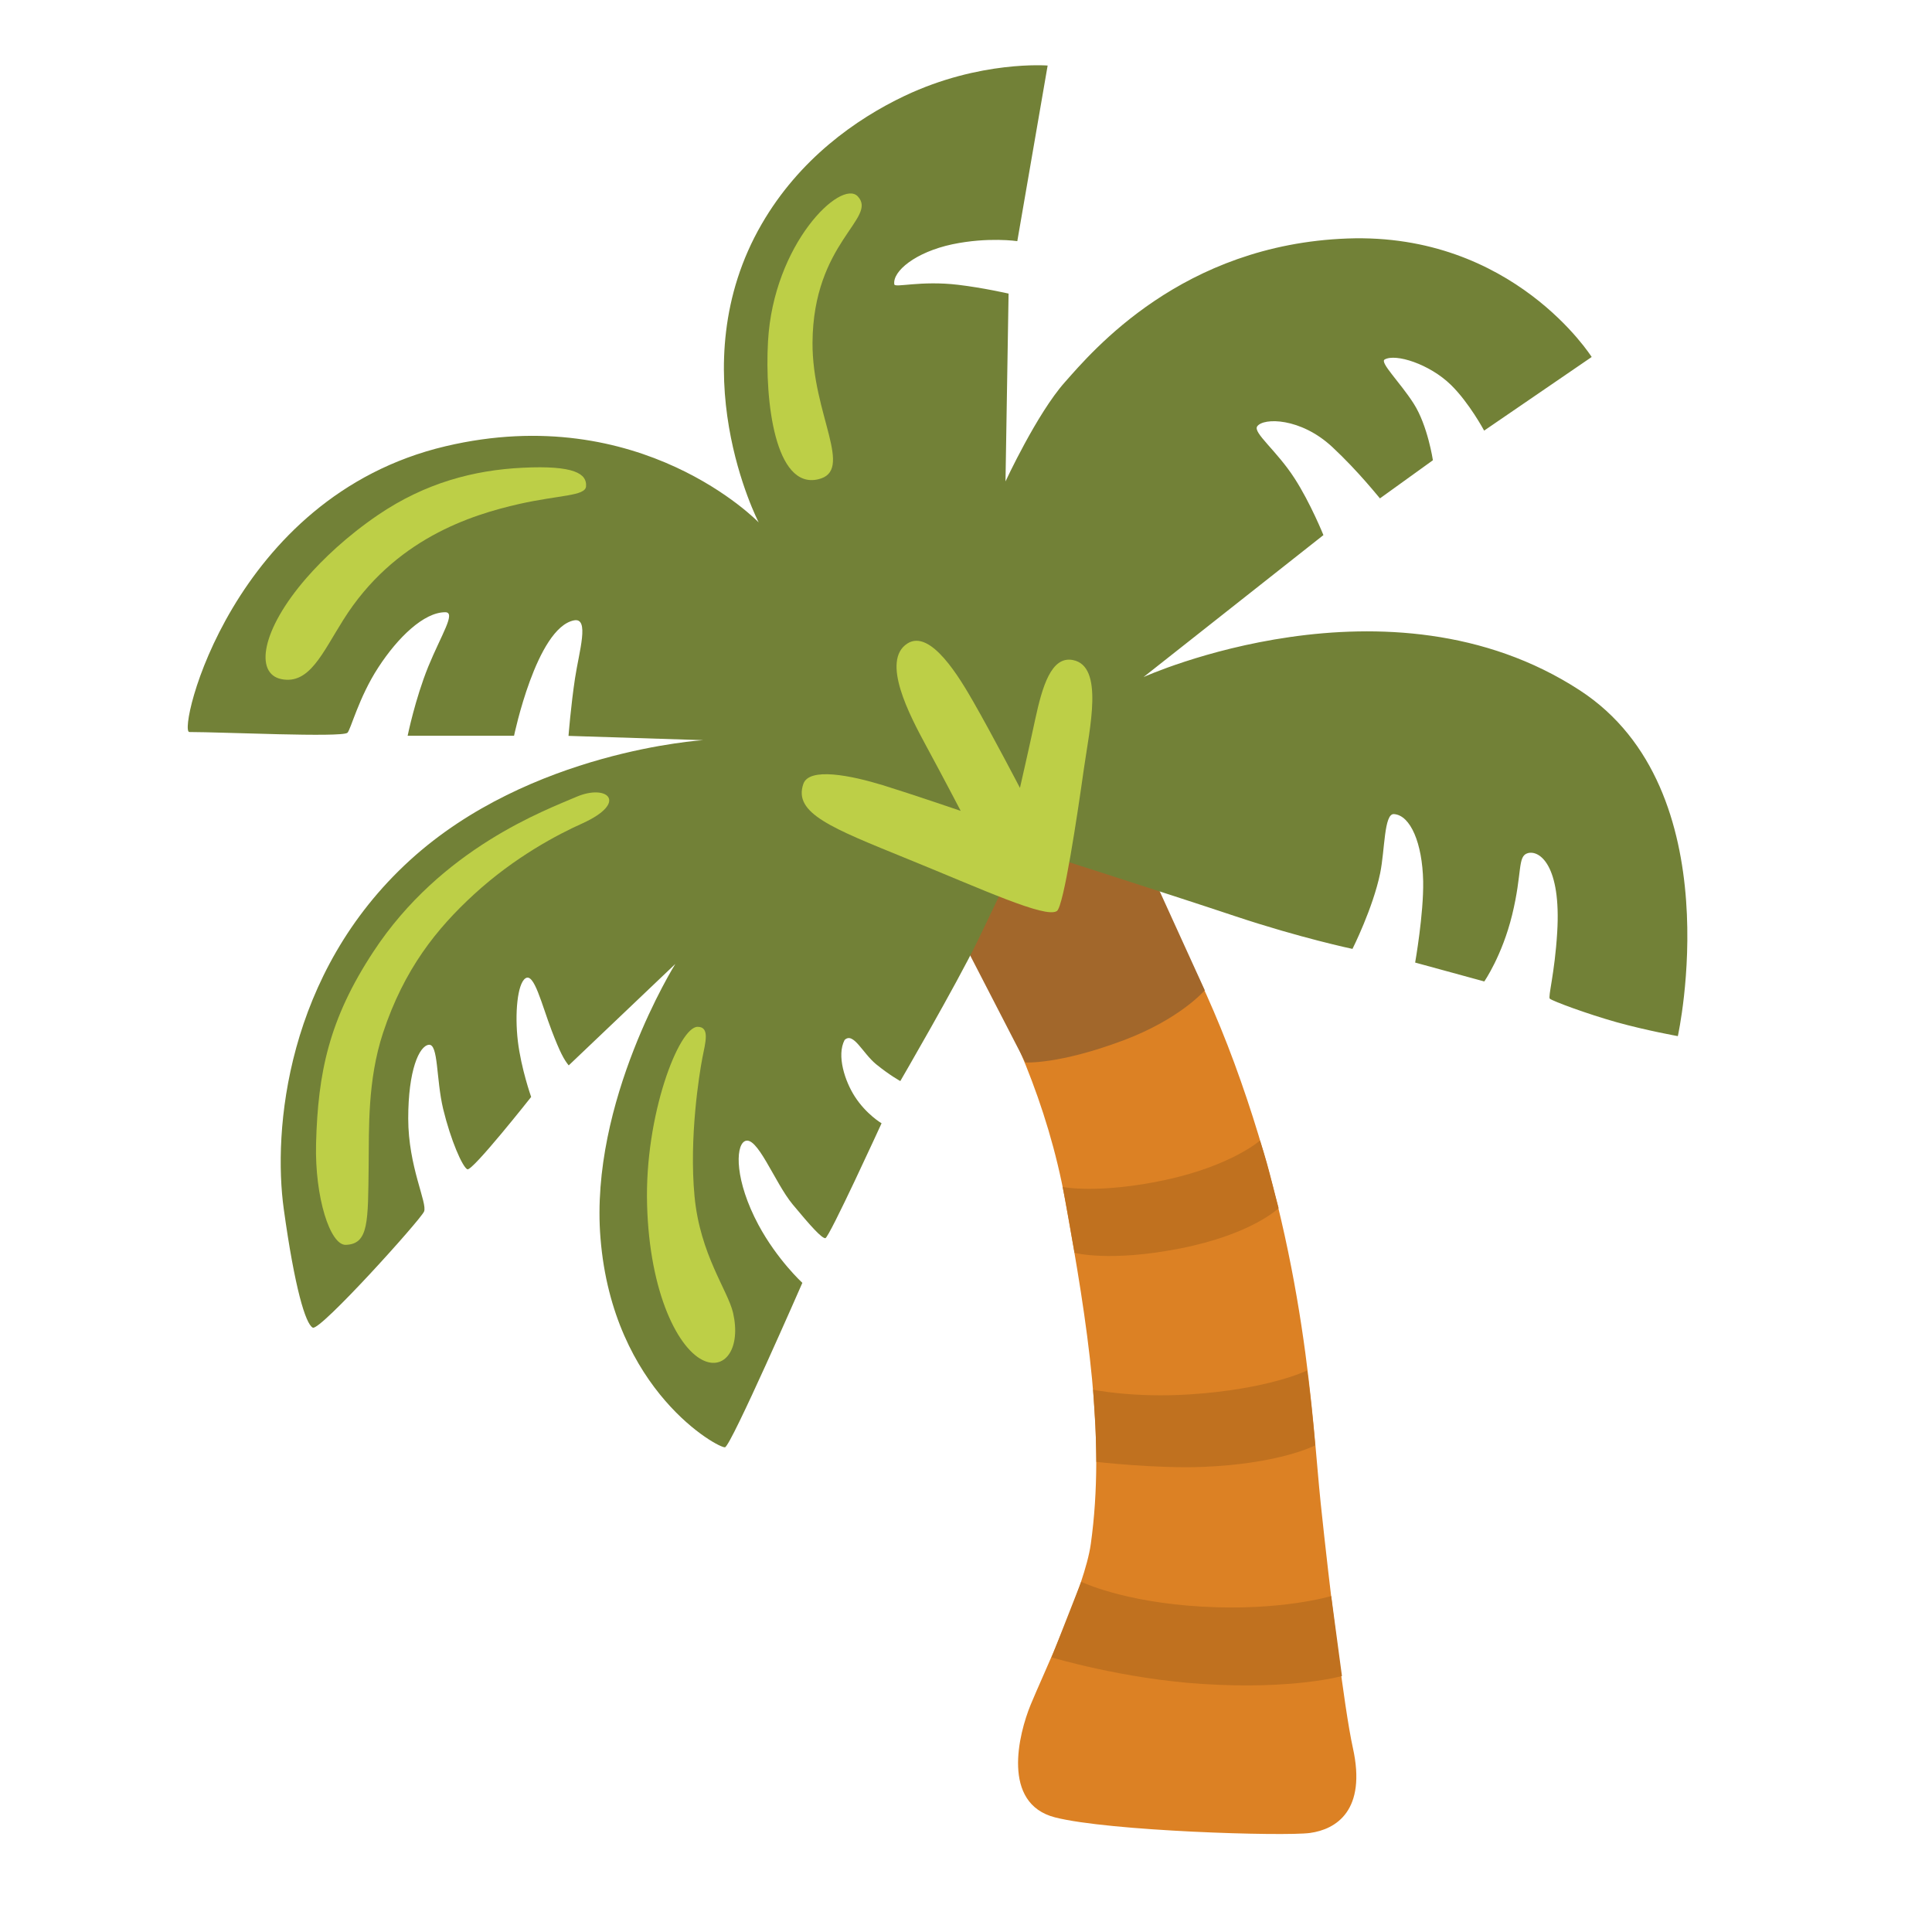
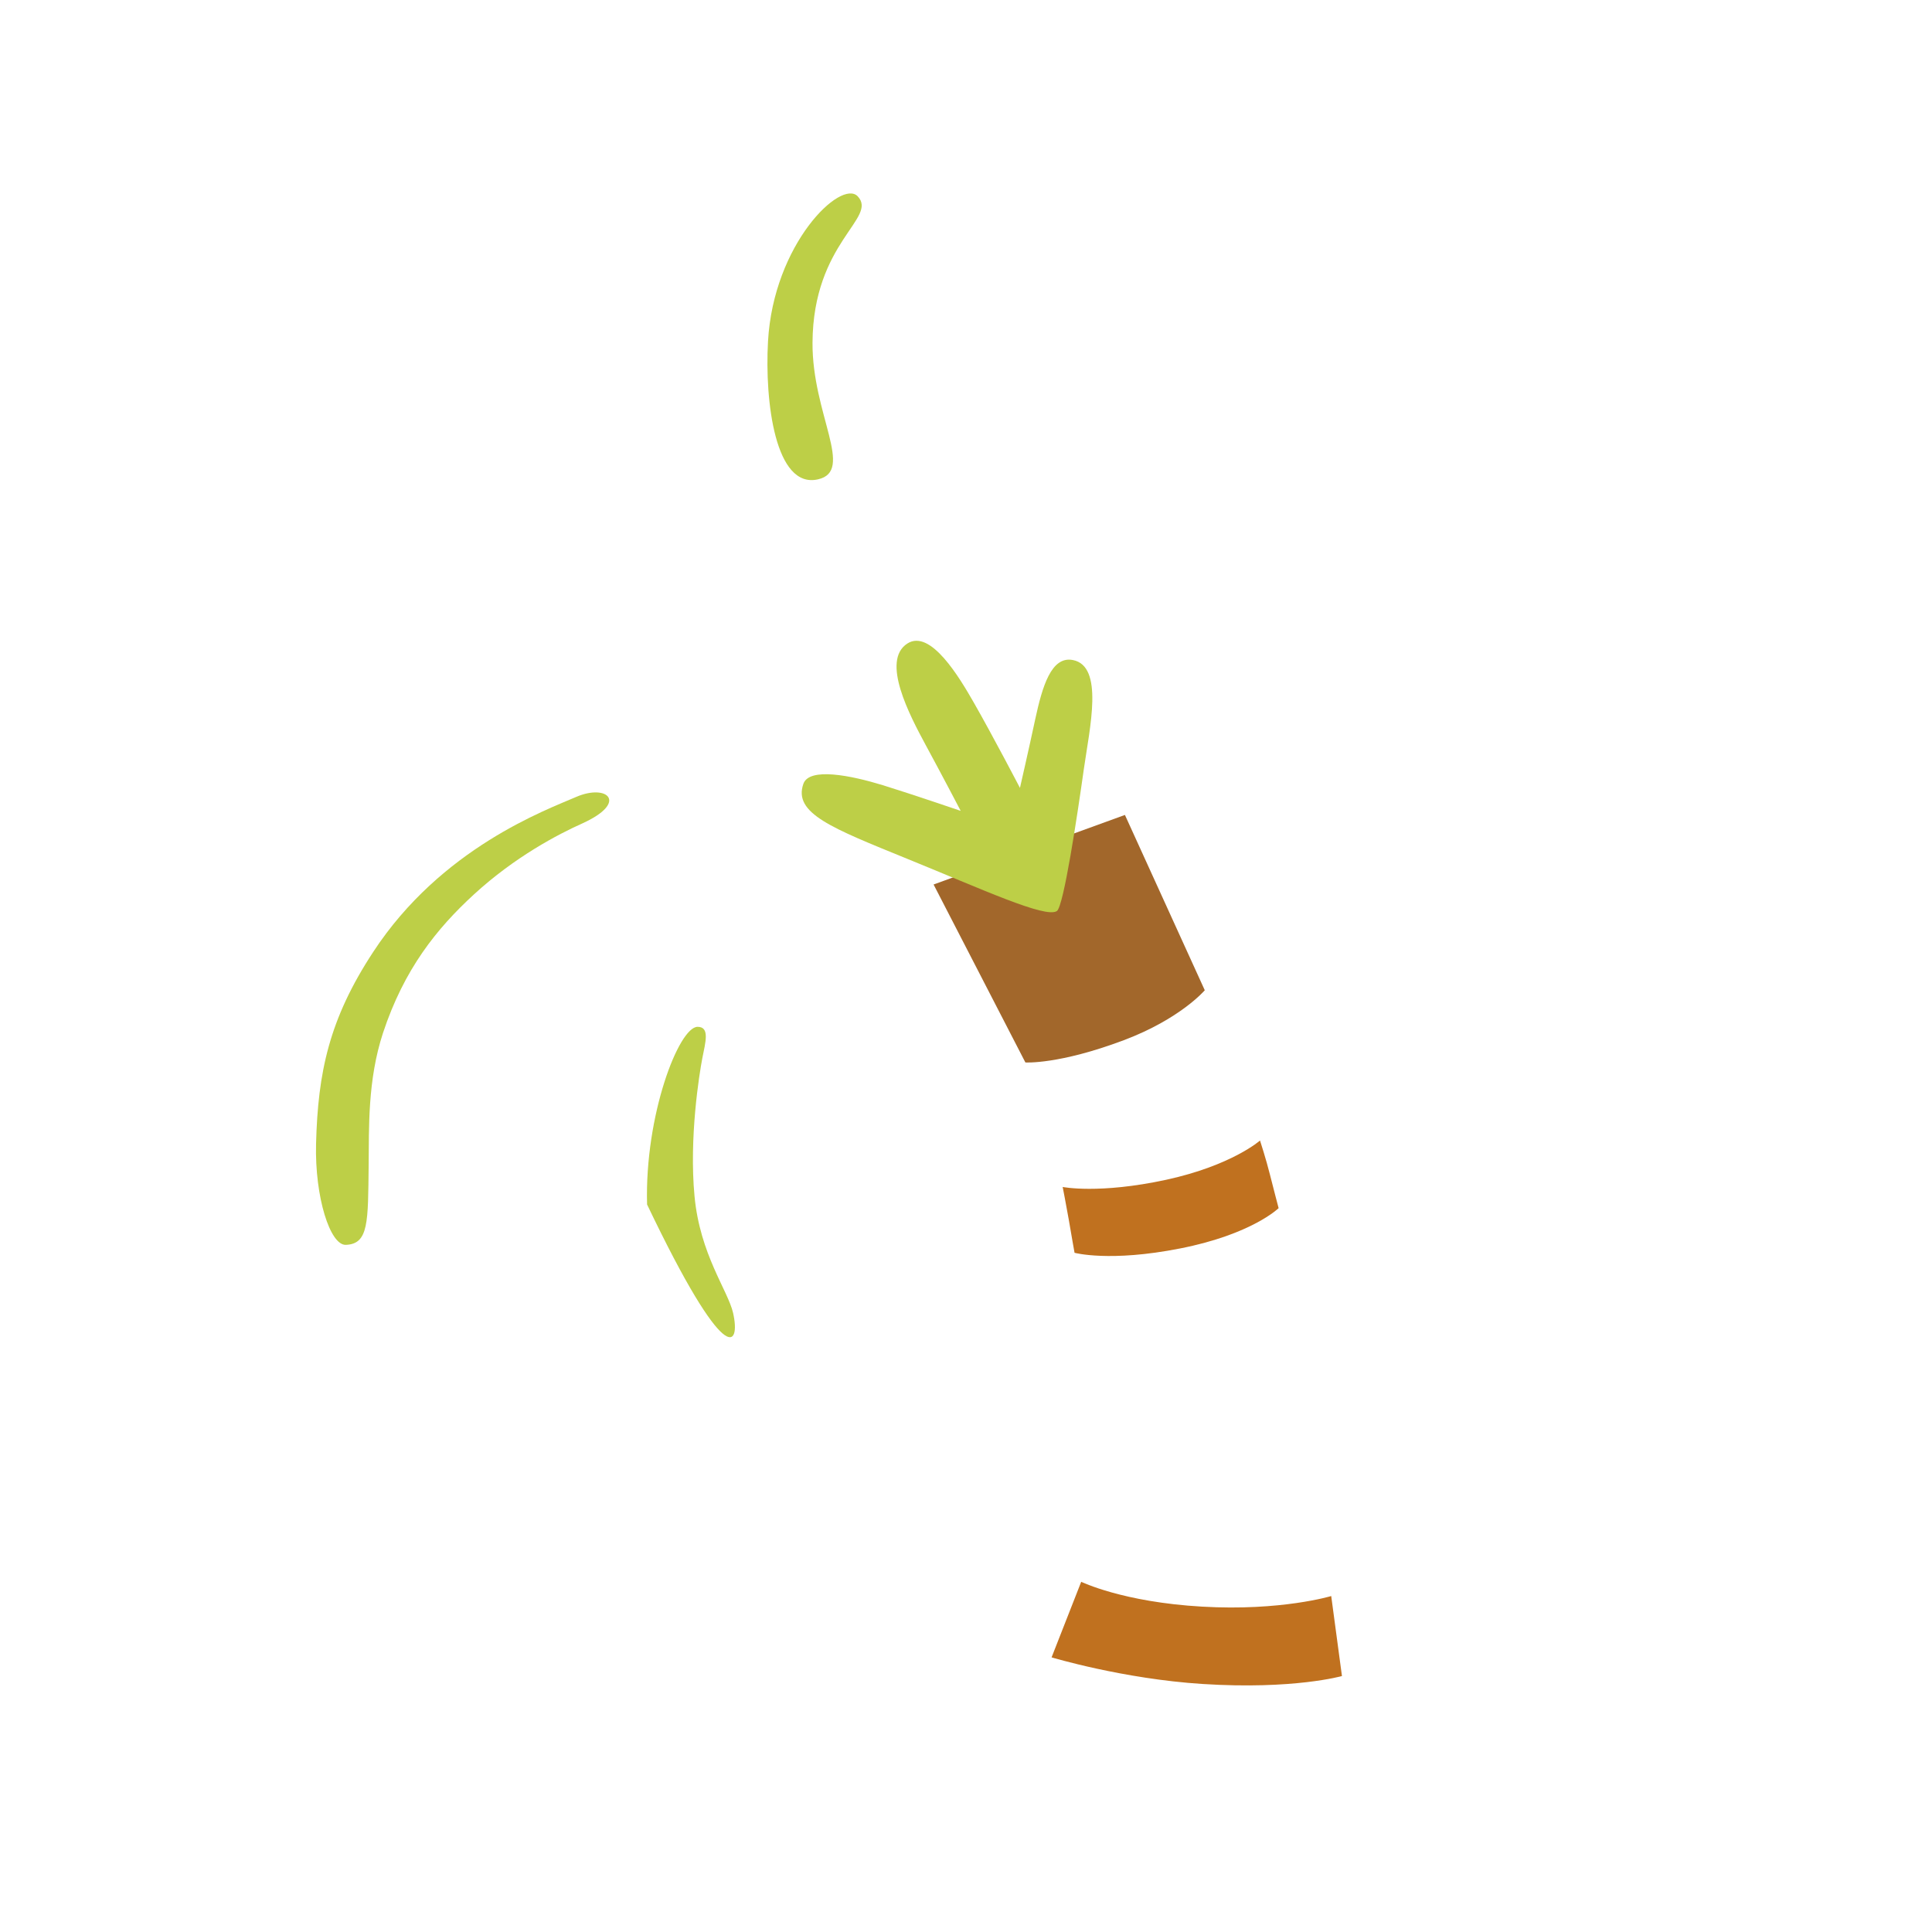
<svg xmlns="http://www.w3.org/2000/svg" fill="none" height="100%" overflow="visible" preserveAspectRatio="none" style="display: block;" viewBox="0 0 27 27" width="100%">
  <g id="palm_tree">
-     <path d="M14.834 10.648L12.697 12.079C12.697 12.079 14.396 14.053 14.886 16.773C15.203 18.527 15.452 20.092 15.244 21.578C15.159 22.186 14.572 23.411 14.404 23.823C14.235 24.234 13.992 25.204 14.743 25.398C15.495 25.591 17.943 25.665 18.307 25.616C18.672 25.566 19.102 25.303 18.906 24.424C18.785 23.878 18.579 22.171 18.457 21.008C18.336 19.845 18.262 17.605 17.249 14.854C16.263 12.178 14.834 10.648 14.834 10.648Z" fill="#DC8124" id="Vector" />
    <path d="M16.8 22.453C17.904 22.517 18.604 22.305 18.604 22.305L18.754 23.423C18.754 23.423 18.079 23.615 16.808 23.534C15.699 23.464 14.696 23.162 14.696 23.162L15.11 22.106C15.108 22.104 15.688 22.39 16.8 22.453Z" fill="#C0711F" id="Vector_2" />
-     <path d="M15.277 19.421C15.277 19.421 15.297 19.732 15.308 19.927C15.318 20.125 15.322 20.43 15.322 20.43C15.322 20.43 16.156 20.526 16.815 20.5C17.894 20.456 18.38 20.199 18.38 20.199C18.38 20.199 18.361 19.958 18.33 19.674C18.301 19.388 18.266 19.153 18.266 19.153C18.266 19.153 17.737 19.415 16.625 19.487C15.833 19.538 15.277 19.421 15.277 19.421Z" fill="#C0711F" id="Vector_3" />
    <path d="M14.851 16.588C14.851 16.588 15.357 16.691 16.3 16.487C17.216 16.287 17.609 15.939 17.609 15.939C17.609 15.939 17.696 16.207 17.747 16.413C17.795 16.604 17.869 16.884 17.869 16.884C17.869 16.884 17.498 17.249 16.494 17.447C15.507 17.642 15.017 17.508 15.017 17.508C15.017 17.508 14.97 17.245 14.937 17.049C14.898 16.827 14.851 16.588 14.851 16.588Z" fill="#C0711F" id="Vector_4" />
    <path d="M14.33 14.848C14.33 14.848 14.797 14.879 15.705 14.537C16.497 14.239 16.837 13.839 16.837 13.839L15.721 11.389L13.047 12.361L14.33 14.848Z" fill="#A2672B" id="Vector_5" />
-     <path d="M14.283 11.838C14.283 11.838 16.35 12.499 17.262 12.804C18.174 13.108 18.901 13.261 18.901 13.261C18.901 13.261 19.187 12.693 19.288 12.203C19.355 11.877 19.341 11.367 19.481 11.377C19.712 11.393 19.878 11.785 19.889 12.316C19.897 12.773 19.777 13.452 19.777 13.452L20.743 13.716C20.743 13.716 20.992 13.358 21.132 12.787C21.278 12.19 21.204 11.964 21.351 11.923C21.513 11.877 21.82 12.089 21.762 13.032C21.727 13.607 21.631 13.934 21.659 13.957C21.707 13.994 22.172 14.167 22.594 14.286C23.016 14.403 23.448 14.48 23.448 14.48C23.448 14.48 24.212 11.037 22.079 9.648C19.411 7.908 15.981 9.462 15.981 9.462L18.495 7.478C18.495 7.478 18.314 7.029 18.093 6.687C17.842 6.296 17.507 6.047 17.57 5.958C17.657 5.835 18.176 5.835 18.618 6.246C18.991 6.594 19.273 6.955 19.285 6.965L20.025 6.432C20.025 6.432 19.953 5.948 19.757 5.641C19.567 5.343 19.279 5.065 19.351 5.024C19.504 4.937 19.977 5.087 20.276 5.378C20.533 5.629 20.741 6.018 20.741 6.018L22.244 4.989C22.244 4.989 21.147 3.249 18.832 3.333C16.518 3.418 15.269 4.904 14.88 5.343C14.491 5.781 14.052 6.728 14.052 6.728L14.095 4.103C14.095 4.103 13.735 4.021 13.389 3.98C12.868 3.918 12.506 4.025 12.498 3.974C12.471 3.79 12.796 3.523 13.309 3.414C13.811 3.309 14.217 3.37 14.217 3.37L14.641 0.916C14.641 0.916 13.696 0.84 12.642 1.34C11.96 1.664 11.17 2.224 10.645 3.131C9.481 5.139 10.603 7.301 10.603 7.301C10.603 7.301 8.96 5.592 6.228 6.236C3.233 6.942 2.477 10.23 2.646 10.23C3.103 10.23 4.771 10.309 4.855 10.241C4.898 10.208 5.014 9.744 5.288 9.326C5.559 8.909 5.924 8.556 6.222 8.556C6.377 8.556 6.169 8.867 5.985 9.316C5.8 9.773 5.697 10.282 5.697 10.282H7.184C7.184 10.282 7.497 8.777 8.02 8.67C8.244 8.624 8.092 9.108 8.036 9.479C7.978 9.862 7.945 10.284 7.945 10.284L9.827 10.344C9.827 10.344 7.408 10.49 5.73 12.021C3.995 13.603 3.813 15.801 3.966 16.899C4.118 17.996 4.27 18.503 4.371 18.554C4.472 18.606 5.874 17.051 5.926 16.932C5.977 16.814 5.705 16.306 5.705 15.631C5.705 14.955 5.858 14.618 5.992 14.601C6.128 14.585 6.093 15.075 6.193 15.497C6.3 15.939 6.463 16.308 6.531 16.341C6.599 16.374 7.423 15.33 7.423 15.33C7.423 15.33 7.283 14.935 7.237 14.55C7.192 14.165 7.231 13.749 7.342 13.673C7.464 13.588 7.567 14.029 7.711 14.406C7.826 14.706 7.882 14.809 7.948 14.889L9.438 13.471C9.438 13.471 8.236 15.392 8.392 17.304C8.565 19.444 10.047 20.244 10.132 20.226C10.216 20.209 11.213 17.928 11.213 17.928C11.213 17.928 10.861 17.605 10.599 17.117C10.27 16.501 10.278 16.03 10.402 15.952C10.575 15.843 10.824 16.526 11.077 16.831C11.33 17.136 11.482 17.304 11.534 17.304C11.585 17.304 12.32 15.698 12.32 15.698C12.32 15.698 12.106 15.573 11.946 15.324C11.81 15.114 11.688 14.751 11.804 14.533C11.927 14.418 12.053 14.716 12.244 14.873C12.436 15.029 12.582 15.108 12.582 15.108C12.582 15.108 13.358 13.774 13.663 13.148C13.97 12.516 14.283 11.838 14.283 11.838Z" fill="#728137" id="Vector_6" />
    <path d="M14.77 12.732C14.865 12.67 15.057 11.387 15.147 10.747C15.229 10.171 15.431 9.308 14.993 9.224C14.692 9.166 14.567 9.592 14.468 10.049C14.381 10.457 14.254 11.011 14.254 11.011C14.254 11.011 13.864 10.263 13.603 9.808C13.414 9.479 13.006 8.785 12.681 8.993C12.308 9.232 12.712 9.996 12.94 10.418C13.169 10.84 13.426 11.332 13.426 11.332C13.426 11.332 12.738 11.097 12.337 10.973C11.896 10.838 11.309 10.718 11.227 10.955C11.083 11.367 11.627 11.573 12.681 12.003C13.729 12.429 14.61 12.837 14.77 12.732Z" fill="#BDCF47" id="Vector_7" />
    <path d="M10.733 4.772C10.686 5.612 10.834 6.835 11.431 6.699C11.948 6.584 11.349 5.791 11.355 4.789C11.363 3.383 12.273 3.047 11.987 2.744C11.754 2.497 10.809 3.407 10.733 4.772Z" fill="#BDCF47" id="Vector_8" />
-     <path d="M7.256 7.043C7.822 6.916 8.178 6.934 8.19 6.798C8.205 6.623 8.032 6.5 7.299 6.537C6.626 6.57 5.946 6.747 5.287 7.194C4.851 7.49 4.513 7.813 4.281 8.079C3.651 8.804 3.556 9.415 3.933 9.491C4.322 9.569 4.503 9.131 4.797 8.664C5.506 7.533 6.582 7.196 7.256 7.043Z" fill="#BDCF47" id="Vector_9" />
    <path d="M4.833 17.397C5.154 17.385 5.143 17.078 5.152 16.285C5.158 15.768 5.135 15.097 5.353 14.434C5.648 13.543 6.103 12.977 6.624 12.499C7.196 11.974 7.799 11.659 8.139 11.507C8.788 11.212 8.485 10.951 8.055 11.136C7.626 11.322 6.169 11.851 5.218 13.3C4.598 14.243 4.443 14.988 4.417 15.983C4.398 16.732 4.614 17.405 4.833 17.397Z" fill="#BDCF47" id="Vector_10" />
-     <path d="M9.749 14.35C9.487 14.35 9.008 15.587 9.043 16.833C9.076 18.078 9.485 18.875 9.85 19.021C10.144 19.139 10.354 18.828 10.245 18.348C10.173 18.035 9.782 17.531 9.706 16.716C9.629 15.898 9.773 15.007 9.815 14.789C9.858 14.568 9.924 14.35 9.749 14.35Z" fill="#BDCF47" id="Vector_11" />
+     <path d="M9.749 14.35C9.487 14.35 9.008 15.587 9.043 16.833C10.144 19.139 10.354 18.828 10.245 18.348C10.173 18.035 9.782 17.531 9.706 16.716C9.629 15.898 9.773 15.007 9.815 14.789C9.858 14.568 9.924 14.35 9.749 14.35Z" fill="#BDCF47" id="Vector_11" />
  </g>
</svg>